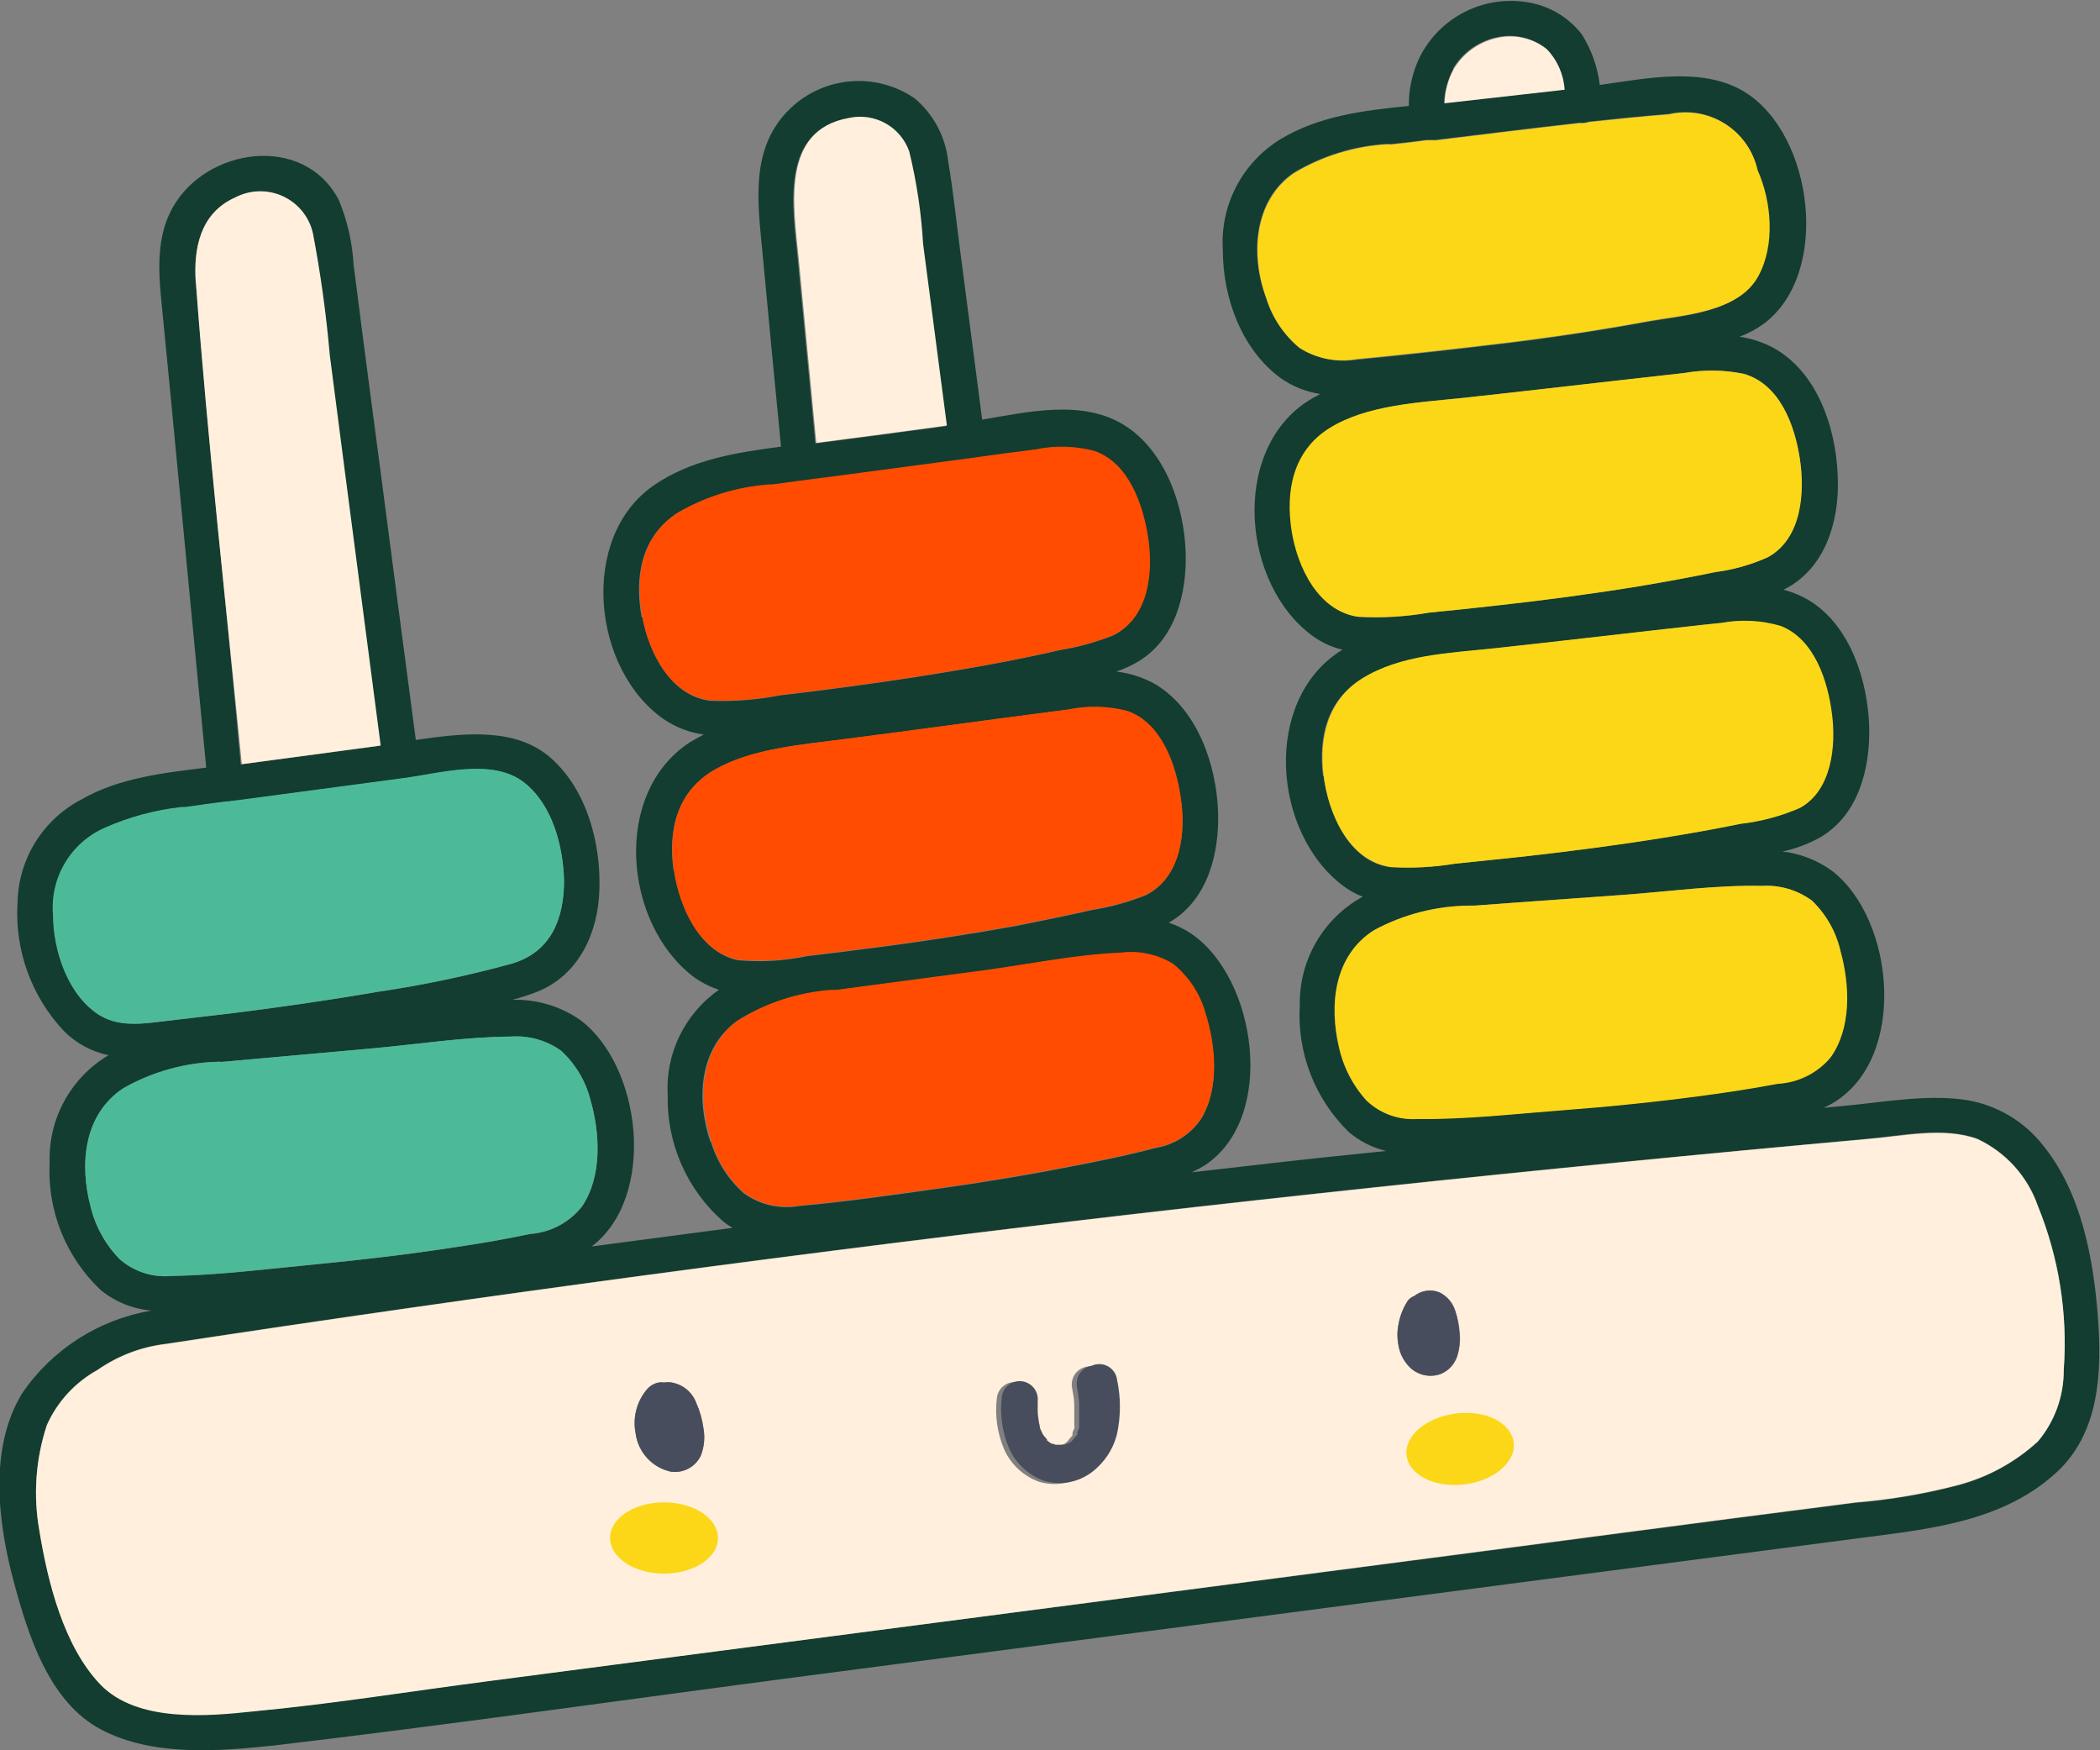
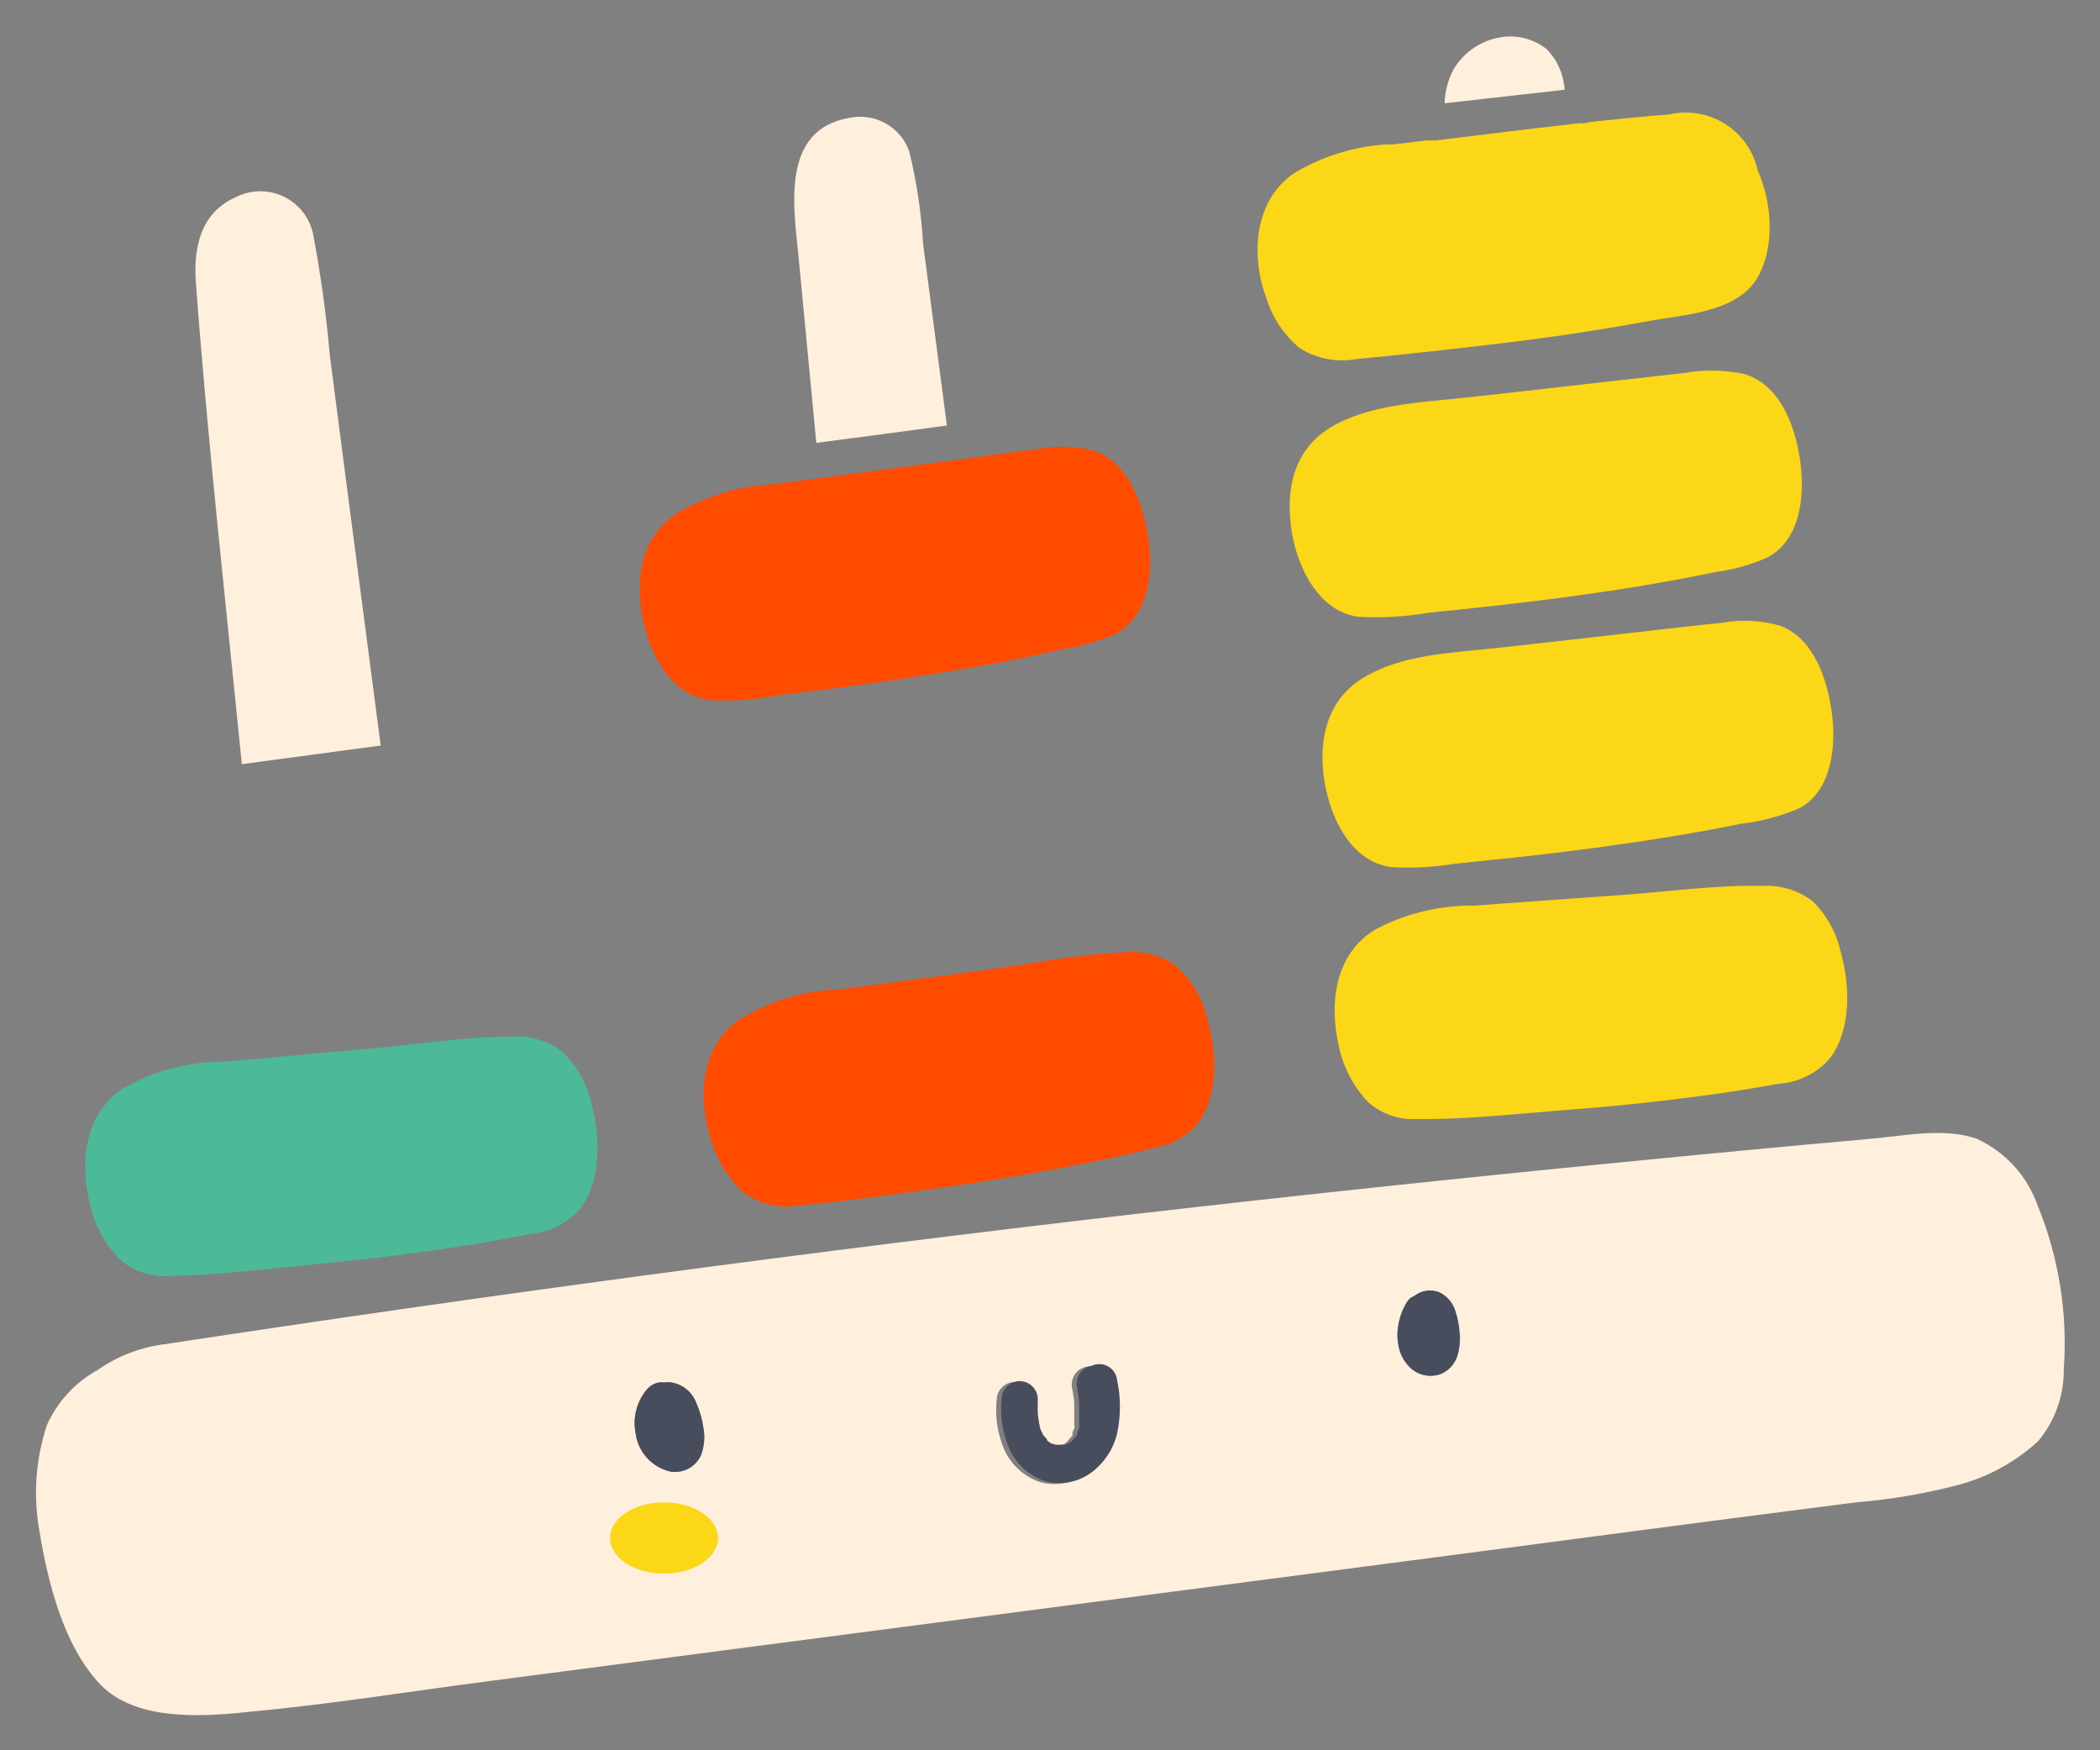
<svg xmlns="http://www.w3.org/2000/svg" width="120" height="100" viewBox="0 0 120 100" fill="none">
  <rect x="0" y="0" width="120" height="100" fill="#808080" stroke="none" />
  <g clip-path="url(#clip0_62_4928)">
-     <path d="M116.762 65.46C115.645 64.022 114.008 63.075 112.201 62.824C109.93 62.524 107.494 62.996 105.223 63.196L104.211 63.296C104.402 63.206 104.594 63.105 104.776 62.996C109 60.442 108.279 52.55 104.703 49.768C103.868 49.155 102.887 48.77 101.857 48.65C102.636 48.485 103.384 48.2 104.074 47.804C106.227 46.504 106.874 43.849 106.81 41.504C106.728 38.912 105.752 35.794 103.435 34.339C102.963 34.05 102.449 33.832 101.912 33.694C102.084 33.609 102.252 33.515 102.414 33.412C104.512 32.057 105.15 29.375 105.004 27.048C104.886 24.402 103.837 21.265 101.356 19.883C100.748 19.555 100.088 19.337 99.404 19.238C99.894 19.054 100.357 18.807 100.781 18.502C104.64 15.629 103.618 7.719 99.741 5.282C97.37 3.791 94.123 4.473 91.414 4.855C91.293 3.823 90.941 2.832 90.383 1.955C89.63 0.987 88.539 0.337 87.327 0.136C86.082 -0.078 84.801 0.117 83.677 0.693C82.553 1.269 81.647 2.193 81.097 3.327C80.697 4.181 80.495 5.113 80.505 6.055C77.969 6.3 75.342 6.628 73.153 7.964C72.077 8.627 71.204 9.57 70.626 10.692C70.049 11.813 69.791 13.071 69.878 14.328C69.878 16.992 70.936 19.956 73.18 21.602C73.853 22.075 74.628 22.386 75.442 22.511C75.166 22.65 74.898 22.805 74.639 22.975C70.316 25.884 70.991 33.448 75.041 36.358C75.545 36.719 76.115 36.979 76.719 37.121L76.564 37.212C72.149 40.085 72.724 47.55 76.719 50.586C77.069 50.855 77.457 51.072 77.868 51.232C76.764 51.839 75.846 52.734 75.213 53.822C74.579 54.909 74.255 56.148 74.275 57.405C74.189 58.747 74.395 60.091 74.878 61.346C75.362 62.602 76.111 63.738 77.075 64.678C77.693 65.204 78.427 65.575 79.218 65.76L75.506 66.142C73.025 66.406 70.571 66.706 68.1 66.979C68.36 66.858 68.613 66.722 68.857 66.57C72.97 63.842 71.803 55.896 68.09 53.359C67.686 53.083 67.243 52.866 66.777 52.714L66.868 52.668C69.021 51.386 69.677 48.75 69.605 46.404C69.513 43.758 68.474 40.613 66.084 39.131C65.381 38.723 64.602 38.464 63.794 38.367C64.219 38.223 64.629 38.038 65.016 37.812C67.178 36.53 67.826 33.894 67.753 31.557C67.662 28.912 66.604 25.757 64.232 24.284C61.861 22.811 58.759 23.529 56.123 23.975C55.704 20.774 55.287 17.574 54.874 14.374C54.645 12.655 54.472 10.919 54.18 9.21C54.03 7.811 53.344 6.525 52.265 5.618C51.2 4.888 49.916 4.545 48.627 4.645C47.339 4.746 46.124 5.286 45.187 6.173C42.861 8.373 43.281 11.455 43.563 14.356C43.91 18.083 44.266 21.805 44.63 25.52C42.095 25.848 39.477 26.257 37.333 27.748C33.065 30.73 33.84 38.285 37.963 41.113C38.639 41.564 39.409 41.856 40.216 41.967C39.951 42.104 39.696 42.249 39.431 42.404C34.989 45.286 35.619 52.686 39.577 55.769C40.032 56.11 40.541 56.374 41.082 56.55C40.119 57.223 39.344 58.13 38.832 59.185C38.319 60.24 38.086 61.408 38.154 62.578C38.124 63.942 38.395 65.296 38.946 66.545C39.498 67.794 40.317 68.907 41.347 69.806C41.511 69.933 41.684 70.043 41.858 70.152L33.812 71.215C37.543 68.37 36.667 60.896 33.147 58.269C32.014 57.484 30.658 57.082 29.279 57.123C29.762 56.996 30.237 56.841 30.702 56.66C33.083 55.705 34.177 53.295 34.25 50.85C34.342 48.213 33.557 45.177 31.514 43.34C29.471 41.504 26.415 41.895 23.761 42.276C23.086 37.185 22.417 32.091 21.754 26.993C21.389 24.266 21.034 21.538 20.669 18.747C20.514 17.547 20.368 16.338 20.203 15.11C20.133 13.841 19.846 12.592 19.355 11.419C17.349 7.591 11.739 8.446 9.851 11.892C8.747 13.883 9.139 16.247 9.34 18.41C9.605 21.084 9.86 23.766 10.115 26.439L11.784 43.858C9.34 44.158 6.804 44.44 4.652 45.677C3.572 46.241 2.664 47.083 2.022 48.116C1.381 49.149 1.029 50.335 1.003 51.55C0.917 52.895 1.108 54.244 1.566 55.512C2.025 56.781 2.739 57.942 3.667 58.923C4.361 59.614 5.242 60.087 6.202 60.287C5.141 60.918 4.269 61.821 3.677 62.902C3.085 63.983 2.795 65.202 2.837 66.433C2.767 67.784 2.992 69.133 3.496 70.389C4 71.644 4.771 72.776 5.755 73.707C6.577 74.375 7.581 74.783 8.638 74.879C7.157 75.132 5.742 75.68 4.477 76.489C3.213 77.298 2.124 78.352 1.277 79.589C-0.684 82.771 -0.101 87.117 0.821 90.499C1.632 93.49 2.827 97.263 5.783 98.818C8.738 100.373 12.523 100.054 15.652 99.727C25.685 98.545 35.637 97.118 45.624 95.808L76.072 91.826L106.309 87.871C110.167 87.371 114.335 86.962 117.391 84.235C119.991 81.953 120.127 78.389 119.872 75.143C119.617 71.897 118.933 68.142 116.762 65.46ZM83.013 3.946C83.282 3.484 83.645 3.084 84.079 2.771C84.512 2.458 85.007 2.239 85.53 2.127C86.021 2.018 86.53 2.02 87.019 2.133C87.509 2.246 87.966 2.468 88.358 2.782C88.965 3.411 89.324 4.238 89.37 5.109L82.511 5.882C82.539 5.204 82.723 4.541 83.049 3.946H83.013ZM74.247 19.865C73.348 19.122 72.685 18.133 72.341 17.02C71.429 14.574 71.62 11.455 73.91 9.873C75.538 8.893 77.383 8.325 79.282 8.219C79.388 8.237 79.496 8.237 79.601 8.219C80.231 8.155 80.869 8.073 81.499 7.991H81.645H81.891H82.037C84.773 7.655 87.51 7.319 90.246 7.01C90.431 7.029 90.618 7.008 90.793 6.946C92.326 6.782 93.849 6.628 95.354 6.509C95.895 6.385 96.457 6.368 97.004 6.461C97.552 6.554 98.077 6.754 98.547 7.05C99.017 7.346 99.423 7.732 99.742 8.185C100.062 8.638 100.288 9.151 100.407 9.692C101.091 11.51 101.319 14.028 100.343 15.829C99.194 17.938 96.02 18.029 93.959 18.42C91.222 18.92 88.486 19.329 85.749 19.656C83.013 19.983 80.194 20.302 77.412 20.565C76.319 20.717 75.207 20.468 74.284 19.865H74.247ZM73.846 30.357C73.481 28.048 73.919 25.757 76.008 24.457C78.097 23.157 81.015 23.002 83.505 22.747C86.534 22.42 89.562 22.065 92.627 21.72L96.275 21.311C97.396 21.112 98.544 21.128 99.659 21.356C101.693 21.938 102.542 24.284 102.834 26.166C103.125 28.048 102.979 30.766 101.009 31.839C100.059 32.266 99.051 32.551 98.017 32.685C96.576 32.985 95.126 33.248 93.666 33.494C90.93 33.939 88.194 34.303 85.457 34.603C84.199 34.748 82.922 34.876 81.654 35.003C80.317 35.236 78.959 35.315 77.604 35.239C75.397 34.921 74.211 32.403 73.882 30.357H73.846ZM75.597 44.322C75.324 42.113 75.834 40.003 77.814 38.776C80.012 37.412 82.812 37.331 85.32 37.058C88.358 36.73 91.404 36.376 94.442 36.03C95.737 35.894 97.041 35.73 98.337 35.603C99.46 35.397 100.616 35.456 101.712 35.776C103.645 36.512 104.448 38.912 104.64 40.785C104.831 42.658 104.64 45.149 102.815 46.158C101.736 46.629 100.592 46.935 99.422 47.068C97.972 47.368 96.522 47.622 95.062 47.859C92.417 48.286 89.754 48.632 87.09 48.931L83.086 49.35C81.881 49.548 80.657 49.612 79.437 49.541C77.066 49.222 75.898 46.468 75.634 44.322H75.597ZM78.124 62.924C77.322 62.057 76.765 60.993 76.509 59.842C75.935 57.396 76.227 54.587 78.516 53.141C80.198 52.235 82.077 51.754 83.989 51.741H84.263L86.607 51.568L92.691 51.132C95.336 50.941 98.036 50.559 100.681 50.614C101.703 50.552 102.714 50.851 103.536 51.459C104.353 52.246 104.921 53.254 105.169 54.359C105.67 56.269 105.761 58.732 104.548 60.414C104.176 60.853 103.718 61.212 103.202 61.468C102.686 61.724 102.123 61.873 101.547 61.905C100.161 62.16 98.811 62.378 97.37 62.569C94.633 62.942 91.897 63.215 89.161 63.424C86.424 63.633 83.688 63.951 80.951 63.915C80.444 63.943 79.935 63.87 79.456 63.7C78.976 63.53 78.536 63.266 78.16 62.924H78.124ZM45.579 14.738C45.305 11.901 44.53 7.464 48.461 6.773C49.169 6.619 49.91 6.728 50.543 7.079C51.176 7.431 51.659 8.001 51.9 8.682C52.325 10.415 52.59 12.184 52.694 13.965C53.15 17.419 53.603 20.881 54.053 24.348C51.563 24.684 49.082 25.02 46.592 25.338L45.579 14.738ZM36.667 35.285C36.248 32.966 36.622 30.684 38.683 29.33C40.287 28.397 42.085 27.843 43.937 27.711C43.989 27.716 44.041 27.716 44.092 27.711L46.418 27.402C49.392 27.02 52.365 26.611 55.339 26.22C56.607 26.038 57.874 25.866 59.142 25.711C60.259 25.478 61.415 25.509 62.517 25.802C64.478 26.484 65.254 28.875 65.573 30.73C65.892 32.584 65.637 35.276 63.612 36.303C62.637 36.693 61.621 36.974 60.584 37.14C59.206 37.458 57.847 37.74 56.433 37.994C53.697 38.494 51.015 38.903 48.288 39.267C47.072 39.431 45.831 39.585 44.567 39.731C43.257 39.987 41.923 40.091 40.59 40.04C38.319 39.767 37.078 37.285 36.704 35.248L36.667 35.285ZM38.492 49.75C38.154 47.395 38.702 45.204 40.827 43.986C42.952 42.767 45.807 42.558 48.297 42.231C51.289 41.849 54.29 41.44 57.282 41.04L61.031 40.549C62.144 40.321 63.295 40.349 64.396 40.631C66.357 41.331 67.133 43.704 67.452 45.568C67.771 47.431 67.516 50.113 65.491 51.141C64.496 51.541 63.458 51.828 62.399 51.995C60.967 52.323 59.516 52.614 58.066 52.905C55.33 53.395 52.639 53.814 49.912 54.159C48.644 54.323 47.385 54.487 46.108 54.632C44.804 54.907 43.467 54.984 42.14 54.859C39.924 54.368 38.802 51.723 38.51 49.677L38.492 49.75ZM40.599 65.26C39.787 62.86 39.915 59.951 42.095 58.342C43.716 57.323 45.565 56.72 47.476 56.587C47.564 56.596 47.653 56.596 47.741 56.587L56.114 55.478C58.732 55.123 61.386 54.568 64.013 54.459C65.046 54.331 66.092 54.559 66.978 55.105C67.847 55.81 68.483 56.761 68.802 57.832C69.459 59.696 69.714 62.187 68.62 63.951C68.324 64.383 67.944 64.751 67.502 65.032C67.059 65.314 66.565 65.502 66.047 65.588C64.725 65.942 63.366 66.224 62.007 66.497C59.27 67.042 56.607 67.497 53.879 67.879C51.152 68.261 48.407 68.661 45.67 68.906C45.115 69.004 44.546 68.988 43.997 68.86C43.448 68.732 42.931 68.494 42.478 68.16C41.601 67.368 40.958 66.353 40.617 65.224L40.599 65.26ZM11.183 16.165C11.037 14.192 11.447 12.183 13.426 11.301C13.844 11.081 14.306 10.96 14.778 10.947C15.25 10.934 15.719 11.029 16.148 11.225C16.577 11.421 16.955 11.713 17.254 12.077C17.552 12.442 17.762 12.87 17.868 13.328C18.292 15.636 18.596 17.963 18.781 20.302C19.085 22.647 19.389 24.993 19.693 27.339L21.69 42.613L13.755 43.676C12.943 34.494 11.885 25.32 11.201 16.147L11.183 16.165ZM5.792 58.069C3.913 56.95 3.055 54.341 3.055 52.277C2.968 51.247 3.205 50.216 3.733 49.326C4.261 48.436 5.054 47.733 6.002 47.313C7.406 46.69 8.898 46.289 10.425 46.122C10.495 46.127 10.565 46.127 10.635 46.122C11.411 46.004 12.186 45.904 12.961 45.804H13.034L13.846 45.704L23.04 44.477C25.129 44.213 28.157 43.285 29.982 44.731C31.569 45.995 32.18 48.368 32.225 50.323C32.225 52.505 31.477 54.386 29.279 55.05C26.734 55.752 24.148 56.295 21.535 56.678C18.799 57.151 16.062 57.541 13.326 57.887L9.522 58.332C8.346 58.469 6.941 58.714 5.81 58.05L5.792 58.069ZM6.886 71.988C6.042 71.144 5.449 70.084 5.172 68.924C4.533 66.488 4.788 63.669 7.041 62.178C8.711 61.226 10.592 60.704 12.514 60.66C12.605 60.674 12.697 60.674 12.788 60.66L21.198 59.905C23.834 59.669 26.534 59.242 29.17 59.223C30.195 59.147 31.214 59.43 32.052 60.023C32.878 60.779 33.465 61.758 33.74 62.842C34.296 64.751 34.424 67.233 33.256 68.942C32.898 69.394 32.449 69.765 31.939 70.035C31.428 70.304 30.867 70.464 30.292 70.506C28.914 70.797 27.555 71.034 26.132 71.243C23.396 71.67 20.66 71.988 17.923 72.252C15.187 72.516 12.45 72.861 9.778 72.906C9.26 72.95 8.739 72.89 8.246 72.729C7.752 72.568 7.296 72.31 6.905 71.97L6.886 71.988ZM117.911 78.271C117.927 79.768 117.406 81.222 116.442 82.371C115.162 83.546 113.617 84.398 111.937 84.853C110.003 85.363 108.028 85.7 106.035 85.862L98.984 86.771C94.205 87.399 89.434 88.017 84.664 88.653L27.829 96.045C23.414 96.618 18.99 97.336 14.548 97.754C11.867 98 7.789 98.363 5.737 96.227C3.685 94.09 2.727 90.372 2.253 87.453C1.887 85.431 2.034 83.349 2.681 81.398C3.28 80.064 4.298 78.96 5.582 78.252C6.74 77.444 8.082 76.934 9.486 76.77C27.905 73.97 46.364 71.494 64.862 69.343C74.086 68.282 83.314 67.3 92.545 66.397C97.257 65.936 101.979 65.491 106.71 65.06C108.699 64.888 111.07 64.342 112.995 65.06C113.795 65.434 114.512 65.964 115.105 66.618C115.697 67.272 116.151 68.038 116.442 68.87C117.655 71.842 118.164 75.052 117.929 78.252L117.911 78.271Z" fill="#123D30" />
    <path d="M33.247 68.933C32.889 69.385 32.44 69.756 31.93 70.026C31.419 70.295 30.858 70.455 30.283 70.497C28.905 70.788 27.546 71.025 26.123 71.234C23.387 71.661 20.651 71.979 17.914 72.243C15.178 72.507 12.441 72.852 9.769 72.897C9.252 72.946 8.73 72.891 8.235 72.734C7.74 72.578 7.281 72.325 6.886 71.988C6.042 71.144 5.449 70.084 5.172 68.924C4.533 66.488 4.789 63.669 7.042 62.178C8.711 61.226 10.592 60.704 12.514 60.66C12.605 60.674 12.697 60.674 12.788 60.66L21.198 59.905C23.834 59.669 26.534 59.242 29.17 59.224C30.195 59.147 31.215 59.43 32.052 60.024C32.879 60.779 33.465 61.758 33.74 62.842C34.287 64.742 34.415 67.224 33.247 68.933Z" fill="#4CBA98" />
-     <path d="M32.235 50.314C32.235 52.496 31.487 54.378 29.289 55.041C26.744 55.743 24.157 56.286 21.545 56.669C18.808 57.142 16.072 57.532 13.336 57.878L9.532 58.324C8.301 58.469 6.896 58.714 5.765 58.051C3.886 56.932 3.028 54.323 3.028 52.259C2.941 51.229 3.178 50.198 3.706 49.308C4.234 48.418 5.027 47.715 5.975 47.295C7.379 46.672 8.871 46.271 10.399 46.104C10.468 46.109 10.539 46.109 10.608 46.104C11.384 45.986 12.159 45.886 12.934 45.786H13.007L13.819 45.686L23.013 44.459C25.102 44.195 28.13 43.267 29.955 44.713C31.578 45.986 32.189 48.368 32.235 50.314Z" fill="#4CBA98" />
    <path d="M18.845 20.284C19.149 22.629 19.453 24.975 19.757 27.321L21.754 42.595L13.819 43.659C12.907 34.494 11.876 25.321 11.192 16.147C11.046 14.174 11.456 12.165 13.436 11.283C13.853 11.063 14.316 10.943 14.788 10.929C15.259 10.916 15.728 11.011 16.157 11.207C16.586 11.403 16.965 11.695 17.263 12.059C17.561 12.424 17.772 12.852 17.878 13.31C18.319 15.617 18.642 17.944 18.845 20.284Z" fill="#FFEFDC" />
    <path d="M89.407 5.128L82.548 5.901C82.567 5.232 82.739 4.576 83.049 3.982C83.319 3.521 83.682 3.121 84.115 2.808C84.549 2.495 85.043 2.275 85.567 2.164C86.057 2.054 86.566 2.056 87.056 2.17C87.545 2.283 88.003 2.505 88.394 2.818C88.997 3.443 89.356 4.262 89.407 5.128Z" fill="#FFEFDC" />
    <path d="M68.629 63.915C68.333 64.347 67.953 64.715 67.511 64.996C67.069 65.277 66.574 65.466 66.056 65.551C64.734 65.906 63.375 66.188 62.016 66.461C59.279 67.006 56.616 67.461 53.889 67.843C51.161 68.224 48.416 68.624 45.679 68.87C45.124 68.968 44.555 68.952 44.006 68.824C43.458 68.696 42.941 68.458 42.487 68.124C41.63 67.338 40.999 66.336 40.663 65.224C39.851 62.824 39.979 59.914 42.159 58.305C43.78 57.287 45.629 56.684 47.54 56.551C47.628 56.559 47.717 56.559 47.805 56.551L56.178 55.441C58.796 55.087 61.45 54.532 64.077 54.423C65.11 54.295 66.156 54.523 67.042 55.069C67.911 55.774 68.547 56.725 68.866 57.796C69.468 59.678 69.714 62.151 68.629 63.915Z" fill="#FF4C00" />
-     <path d="M67.47 45.531C67.771 47.504 67.534 50.077 65.509 51.105C64.514 51.505 63.477 51.791 62.417 51.959C60.985 52.287 59.535 52.578 58.084 52.868C55.348 53.359 52.657 53.778 49.93 54.123C48.662 54.287 47.403 54.45 46.127 54.596C44.823 54.871 43.485 54.947 42.159 54.823C39.924 54.387 38.802 51.741 38.51 49.732C38.173 47.377 38.72 45.186 40.845 43.968C42.97 42.749 45.825 42.54 48.316 42.213C51.307 41.831 54.308 41.422 57.3 41.022L61.049 40.531C62.163 40.303 63.314 40.331 64.415 40.613C66.376 41.295 67.197 43.668 67.47 45.531Z" fill="#FF4C00" />
    <path d="M52.748 13.928C53.205 17.383 53.657 20.844 54.108 24.311C51.617 24.648 49.136 24.984 46.646 25.302L45.634 14.701C45.36 11.865 44.585 7.428 48.516 6.737C49.224 6.583 49.965 6.692 50.598 7.043C51.231 7.395 51.714 7.965 51.955 8.646C52.38 10.379 52.645 12.147 52.748 13.928Z" fill="#FFEFDC" />
    <path d="M65.609 30.703C65.91 32.676 65.673 35.248 63.648 36.276C62.673 36.666 61.657 36.946 60.62 37.112C59.243 37.431 57.884 37.712 56.47 37.967C53.733 38.467 51.052 38.876 48.325 39.24C47.108 39.404 45.868 39.558 44.603 39.703C43.294 39.96 41.959 40.063 40.626 40.013C38.318 39.767 37.078 37.285 36.704 35.248C36.284 32.93 36.658 30.648 38.72 29.294C40.324 28.361 42.121 27.807 43.974 27.675C44.025 27.68 44.077 27.68 44.129 27.675L46.455 27.366C49.428 26.984 52.402 26.575 55.375 26.184C56.643 26.002 57.911 25.829 59.179 25.675C60.296 25.442 61.451 25.473 62.554 25.766C64.515 26.457 65.327 28.848 65.609 30.703Z" fill="#FF4C00" />
    <path d="M100.48 15.774C99.331 17.884 96.157 17.974 94.096 18.365C91.359 18.865 88.623 19.275 85.886 19.602C83.15 19.929 80.331 20.247 77.549 20.511C76.419 20.724 75.249 20.503 74.275 19.893C73.375 19.149 72.713 18.16 72.369 17.047C71.456 14.601 71.648 11.483 73.937 9.901C75.566 8.92 77.41 8.352 79.31 8.246C79.415 8.265 79.523 8.265 79.629 8.246C80.258 8.183 80.897 8.101 81.526 8.019H81.672H81.919H82.064C84.801 7.683 87.537 7.346 90.274 7.037C90.459 7.057 90.646 7.035 90.821 6.973C92.353 6.81 93.877 6.655 95.382 6.537C95.923 6.412 96.484 6.396 97.032 6.489C97.58 6.581 98.104 6.781 98.574 7.077C99.044 7.373 99.451 7.759 99.77 8.213C100.089 8.666 100.315 9.178 100.435 9.719C101.228 11.492 101.456 13.974 100.48 15.774Z" fill="#FBD718" />
    <path d="M102.843 26.166C103.144 28.084 102.989 30.766 101.019 31.839C100.069 32.266 99.06 32.551 98.027 32.685C96.586 32.985 95.135 33.248 93.676 33.494C90.94 33.939 88.203 34.303 85.467 34.603C84.208 34.748 82.931 34.876 81.663 35.003C80.327 35.236 78.968 35.315 77.613 35.239C75.324 34.921 74.138 32.403 73.81 30.357C73.445 28.048 73.883 25.757 75.972 24.457C78.06 23.157 80.979 23.002 83.469 22.747C86.498 22.42 89.526 22.066 92.591 21.72L96.239 21.311C97.36 21.112 98.508 21.128 99.623 21.356C101.703 21.938 102.551 24.284 102.843 26.166Z" fill="#FBD718" />
    <path d="M104.685 40.785C104.923 42.604 104.685 45.15 102.861 46.159C101.782 46.629 100.638 46.935 99.468 47.068C98.018 47.368 96.567 47.622 95.108 47.859C92.463 48.286 89.799 48.632 87.136 48.932L83.132 49.35C81.927 49.549 80.703 49.613 79.483 49.541C77.066 49.204 75.899 46.45 75.634 44.304C75.37 42.158 75.871 39.985 77.851 38.758C80.049 37.394 82.849 37.312 85.357 37.04C88.395 36.712 91.441 36.358 94.479 36.012C95.774 35.876 97.078 35.712 98.374 35.585C99.497 35.379 100.652 35.438 101.748 35.758C103.691 36.512 104.448 38.913 104.685 40.785Z" fill="#FBD718" />
    <path d="M104.594 60.433C104.222 60.871 103.764 61.23 103.248 61.486C102.732 61.743 102.169 61.892 101.593 61.924C100.207 62.178 98.857 62.397 97.416 62.587C94.679 62.96 91.943 63.233 89.206 63.442C86.47 63.651 83.734 63.969 80.997 63.933C80.476 63.969 79.953 63.898 79.46 63.724C78.968 63.551 78.516 63.278 78.133 62.924C77.331 62.057 76.774 60.993 76.519 59.842C75.944 57.396 76.236 54.587 78.525 53.141C80.207 52.235 82.086 51.754 83.998 51.741H84.272L86.616 51.568L92.7 51.132C95.345 50.941 98.045 50.559 100.69 50.614C101.712 50.552 102.723 50.851 103.545 51.459C104.362 52.246 104.93 53.254 105.178 54.359C105.716 56.287 105.807 58.769 104.594 60.433Z" fill="#FBD718" />
    <path d="M116.443 68.888C116.152 68.056 115.697 67.29 115.105 66.636C114.513 65.982 113.796 65.453 112.995 65.079C111.071 64.379 108.699 64.924 106.711 65.079C101.986 65.503 97.264 65.948 92.545 66.415C83.314 67.318 74.087 68.3 64.862 69.361C46.364 71.507 27.905 73.983 9.486 76.789C8.082 76.953 6.741 77.462 5.582 78.271C4.299 78.978 3.281 80.082 2.682 81.416C2.035 83.368 1.888 85.449 2.253 87.472C2.728 90.39 3.64 94.063 5.737 96.245C7.835 98.427 11.867 98.064 14.549 97.772C18.991 97.354 23.415 96.636 27.829 96.063L84.683 88.626C89.453 87.99 94.223 87.372 99.003 86.744L106.054 85.835C108.047 85.673 110.022 85.335 111.955 84.826C113.635 84.371 115.181 83.519 116.461 82.344C117.425 81.195 117.945 79.741 117.93 78.243C118.16 75.053 117.652 71.852 116.443 68.888ZM40.043 83.171C39.892 83.486 39.645 83.744 39.336 83.908C39.027 84.071 38.674 84.132 38.328 84.08C37.808 83.965 37.337 83.693 36.977 83.301C36.618 82.909 36.389 82.416 36.321 81.889C36.234 81.449 36.246 80.995 36.358 80.561C36.471 80.127 36.679 79.723 36.969 79.38C37.141 79.179 37.375 79.041 37.635 78.989C37.737 78.971 37.842 78.971 37.945 78.989C38.09 78.966 38.238 78.966 38.383 78.989C38.695 79.043 38.988 79.176 39.233 79.377C39.477 79.578 39.666 79.839 39.778 80.135C39.99 80.606 40.131 81.105 40.198 81.617C40.291 82.139 40.237 82.677 40.043 83.171ZM63.548 81.971C63.335 82.85 62.823 83.628 62.098 84.171C61.713 84.462 61.264 84.656 60.788 84.74C60.312 84.824 59.824 84.794 59.362 84.653C58.929 84.495 58.532 84.253 58.194 83.941C57.856 83.629 57.583 83.253 57.392 82.835C56.991 81.904 56.843 80.885 56.963 79.88C56.976 79.745 57.017 79.614 57.082 79.495C57.147 79.376 57.235 79.271 57.341 79.186C57.447 79.102 57.569 79.039 57.7 79.002C57.831 78.965 57.968 78.954 58.103 78.971C58.374 79.003 58.622 79.14 58.793 79.353C58.964 79.565 59.043 79.836 59.015 80.107C59.015 80.216 59.015 80.326 59.015 80.444C59.011 80.498 59.011 80.553 59.015 80.607C59.015 80.806 59.033 81.003 59.07 81.198C59.081 81.312 59.103 81.425 59.134 81.535C59.14 81.558 59.14 81.584 59.134 81.607C59.166 81.701 59.206 81.793 59.252 81.88L59.307 81.998L59.407 82.135L59.544 82.289V82.344L59.654 82.435L59.818 82.544H59.9L60.037 82.598H60.119H60.356H60.456H60.575L60.73 82.517H60.785C60.843 82.482 60.897 82.442 60.949 82.398L61.022 82.326C61.086 82.226 61.213 82.108 61.286 82.007C61.28 81.987 61.28 81.965 61.286 81.944C61.286 81.944 61.286 81.88 61.286 81.853C61.286 81.826 61.35 81.698 61.387 81.617C61.423 81.535 61.387 81.48 61.387 81.462C61.387 81.444 61.387 81.317 61.387 81.298C61.387 81.28 61.387 81.144 61.387 81.062C61.387 80.98 61.387 80.735 61.387 80.562V80.507C61.387 80.425 61.387 80.344 61.387 80.262C61.387 79.907 61.304 79.571 61.25 79.225C61.218 78.96 61.291 78.692 61.452 78.479C61.614 78.266 61.852 78.123 62.116 78.08C62.382 78.043 62.652 78.112 62.867 78.272C63.082 78.432 63.225 78.67 63.266 78.934C63.571 79.916 63.667 80.95 63.548 81.971ZM83.269 77.489C83.195 77.71 83.076 77.913 82.918 78.085C82.761 78.257 82.57 78.395 82.356 78.489C82.08 78.596 81.781 78.628 81.488 78.583C81.195 78.539 80.919 78.418 80.687 78.234C80.274 77.883 79.999 77.396 79.912 76.862C79.835 76.468 79.835 76.064 79.912 75.671C79.994 75.202 80.168 74.754 80.423 74.352C80.513 74.212 80.648 74.107 80.806 74.052C81.005 73.892 81.244 73.788 81.497 73.749C81.75 73.711 82.009 73.74 82.247 73.834C82.465 73.939 82.658 74.088 82.815 74.271C82.972 74.454 83.089 74.667 83.159 74.898C83.303 75.315 83.392 75.749 83.424 76.189C83.459 76.628 83.406 77.07 83.269 77.489Z" fill="#FFEFDC" />
    <path d="M40.198 81.607C40.293 82.133 40.239 82.674 40.043 83.171C39.892 83.486 39.645 83.744 39.336 83.908C39.027 84.071 38.674 84.132 38.328 84.08C37.808 83.965 37.336 83.693 36.977 83.301C36.618 82.909 36.389 82.416 36.321 81.889C36.233 81.449 36.246 80.995 36.358 80.561C36.47 80.127 36.679 79.723 36.969 79.38C37.141 79.179 37.375 79.042 37.635 78.989C37.737 78.971 37.842 78.971 37.945 78.989C38.09 78.966 38.238 78.966 38.383 78.989C38.695 79.043 38.988 79.177 39.233 79.377C39.477 79.578 39.666 79.839 39.778 80.135C39.989 80.603 40.13 81.099 40.198 81.607Z" fill="#474D5C" />
    <path d="M62.399 78.025C62.134 78.068 61.896 78.211 61.735 78.424C61.573 78.638 61.501 78.905 61.532 79.171C61.587 79.516 61.642 79.853 61.669 80.207C61.669 80.289 61.669 80.371 61.669 80.453V80.507C61.669 80.68 61.669 80.853 61.669 81.007C61.669 81.162 61.669 81.171 61.669 81.244C61.669 81.316 61.669 81.344 61.669 81.407C61.669 81.471 61.669 81.544 61.669 81.562C61.669 81.58 61.605 81.726 61.569 81.798C61.532 81.871 61.569 81.853 61.569 81.889C61.569 81.926 61.569 81.889 61.569 81.953C61.496 82.053 61.368 82.171 61.304 82.271L61.231 82.344C61.18 82.388 61.125 82.427 61.067 82.462H61.013L60.858 82.544H60.739H60.639H60.401H60.319L60.183 82.489H60.1L59.936 82.38L59.827 82.289V82.235L59.69 82.08L59.59 81.944L59.535 81.826C59.488 81.738 59.449 81.647 59.416 81.553C59.423 81.529 59.423 81.504 59.416 81.48C59.386 81.37 59.364 81.257 59.352 81.144C59.316 80.949 59.297 80.751 59.298 80.553C59.293 80.498 59.293 80.444 59.298 80.389C59.298 80.271 59.298 80.162 59.298 80.053C59.326 79.782 59.246 79.511 59.075 79.298C58.905 79.085 58.657 78.948 58.386 78.916C58.251 78.9 58.114 78.91 57.983 78.948C57.852 78.984 57.73 79.047 57.624 79.132C57.518 79.217 57.429 79.322 57.364 79.441C57.3 79.56 57.259 79.691 57.245 79.825C57.126 80.831 57.273 81.85 57.674 82.78C57.866 83.198 58.138 83.574 58.477 83.886C58.815 84.198 59.212 84.44 59.644 84.599C60.106 84.74 60.595 84.769 61.071 84.686C61.546 84.602 61.995 84.407 62.381 84.117C63.105 83.573 63.618 82.795 63.831 81.916C64.05 80.898 64.05 79.844 63.831 78.825C63.811 78.668 63.754 78.517 63.665 78.385C63.575 78.253 63.456 78.144 63.317 78.066C63.178 77.988 63.022 77.944 62.863 77.937C62.703 77.93 62.545 77.96 62.399 78.025Z" fill="#474D5C" />
    <path d="M83.396 76.189C83.44 76.626 83.397 77.068 83.268 77.489C83.194 77.71 83.075 77.913 82.918 78.085C82.761 78.257 82.57 78.395 82.356 78.489C82.08 78.596 81.78 78.628 81.487 78.583C81.195 78.539 80.919 78.418 80.687 78.234C80.273 77.883 79.998 77.397 79.912 76.862C79.834 76.468 79.834 76.064 79.912 75.671C79.994 75.202 80.167 74.754 80.422 74.352C80.513 74.213 80.648 74.107 80.805 74.052C81.005 73.892 81.243 73.788 81.497 73.749C81.75 73.711 82.008 73.74 82.247 73.834C82.464 73.939 82.657 74.088 82.814 74.271C82.971 74.454 83.088 74.667 83.159 74.898C83.293 75.316 83.373 75.75 83.396 76.189Z" fill="#474D5C" />
    <path d="M37.945 89.908C39.648 89.908 41.028 88.996 41.028 87.871C41.028 86.747 39.648 85.835 37.945 85.835C36.242 85.835 34.862 86.747 34.862 87.871C34.862 88.996 36.242 89.908 37.945 89.908Z" fill="#FBD718" />
-     <path d="M86.498 82.408C86.634 83.517 85.385 84.599 83.697 84.808C82.01 85.017 80.523 84.29 80.377 83.171C80.231 82.053 81.49 80.98 83.177 80.762C84.865 80.544 86.324 81.253 86.498 82.408Z" fill="#FBD718" />
  </g>
  <defs>
    <clipPath id="clip0_62_4928">
      <rect width="120" height="100" fill="white" />
    </clipPath>
  </defs>
</svg>